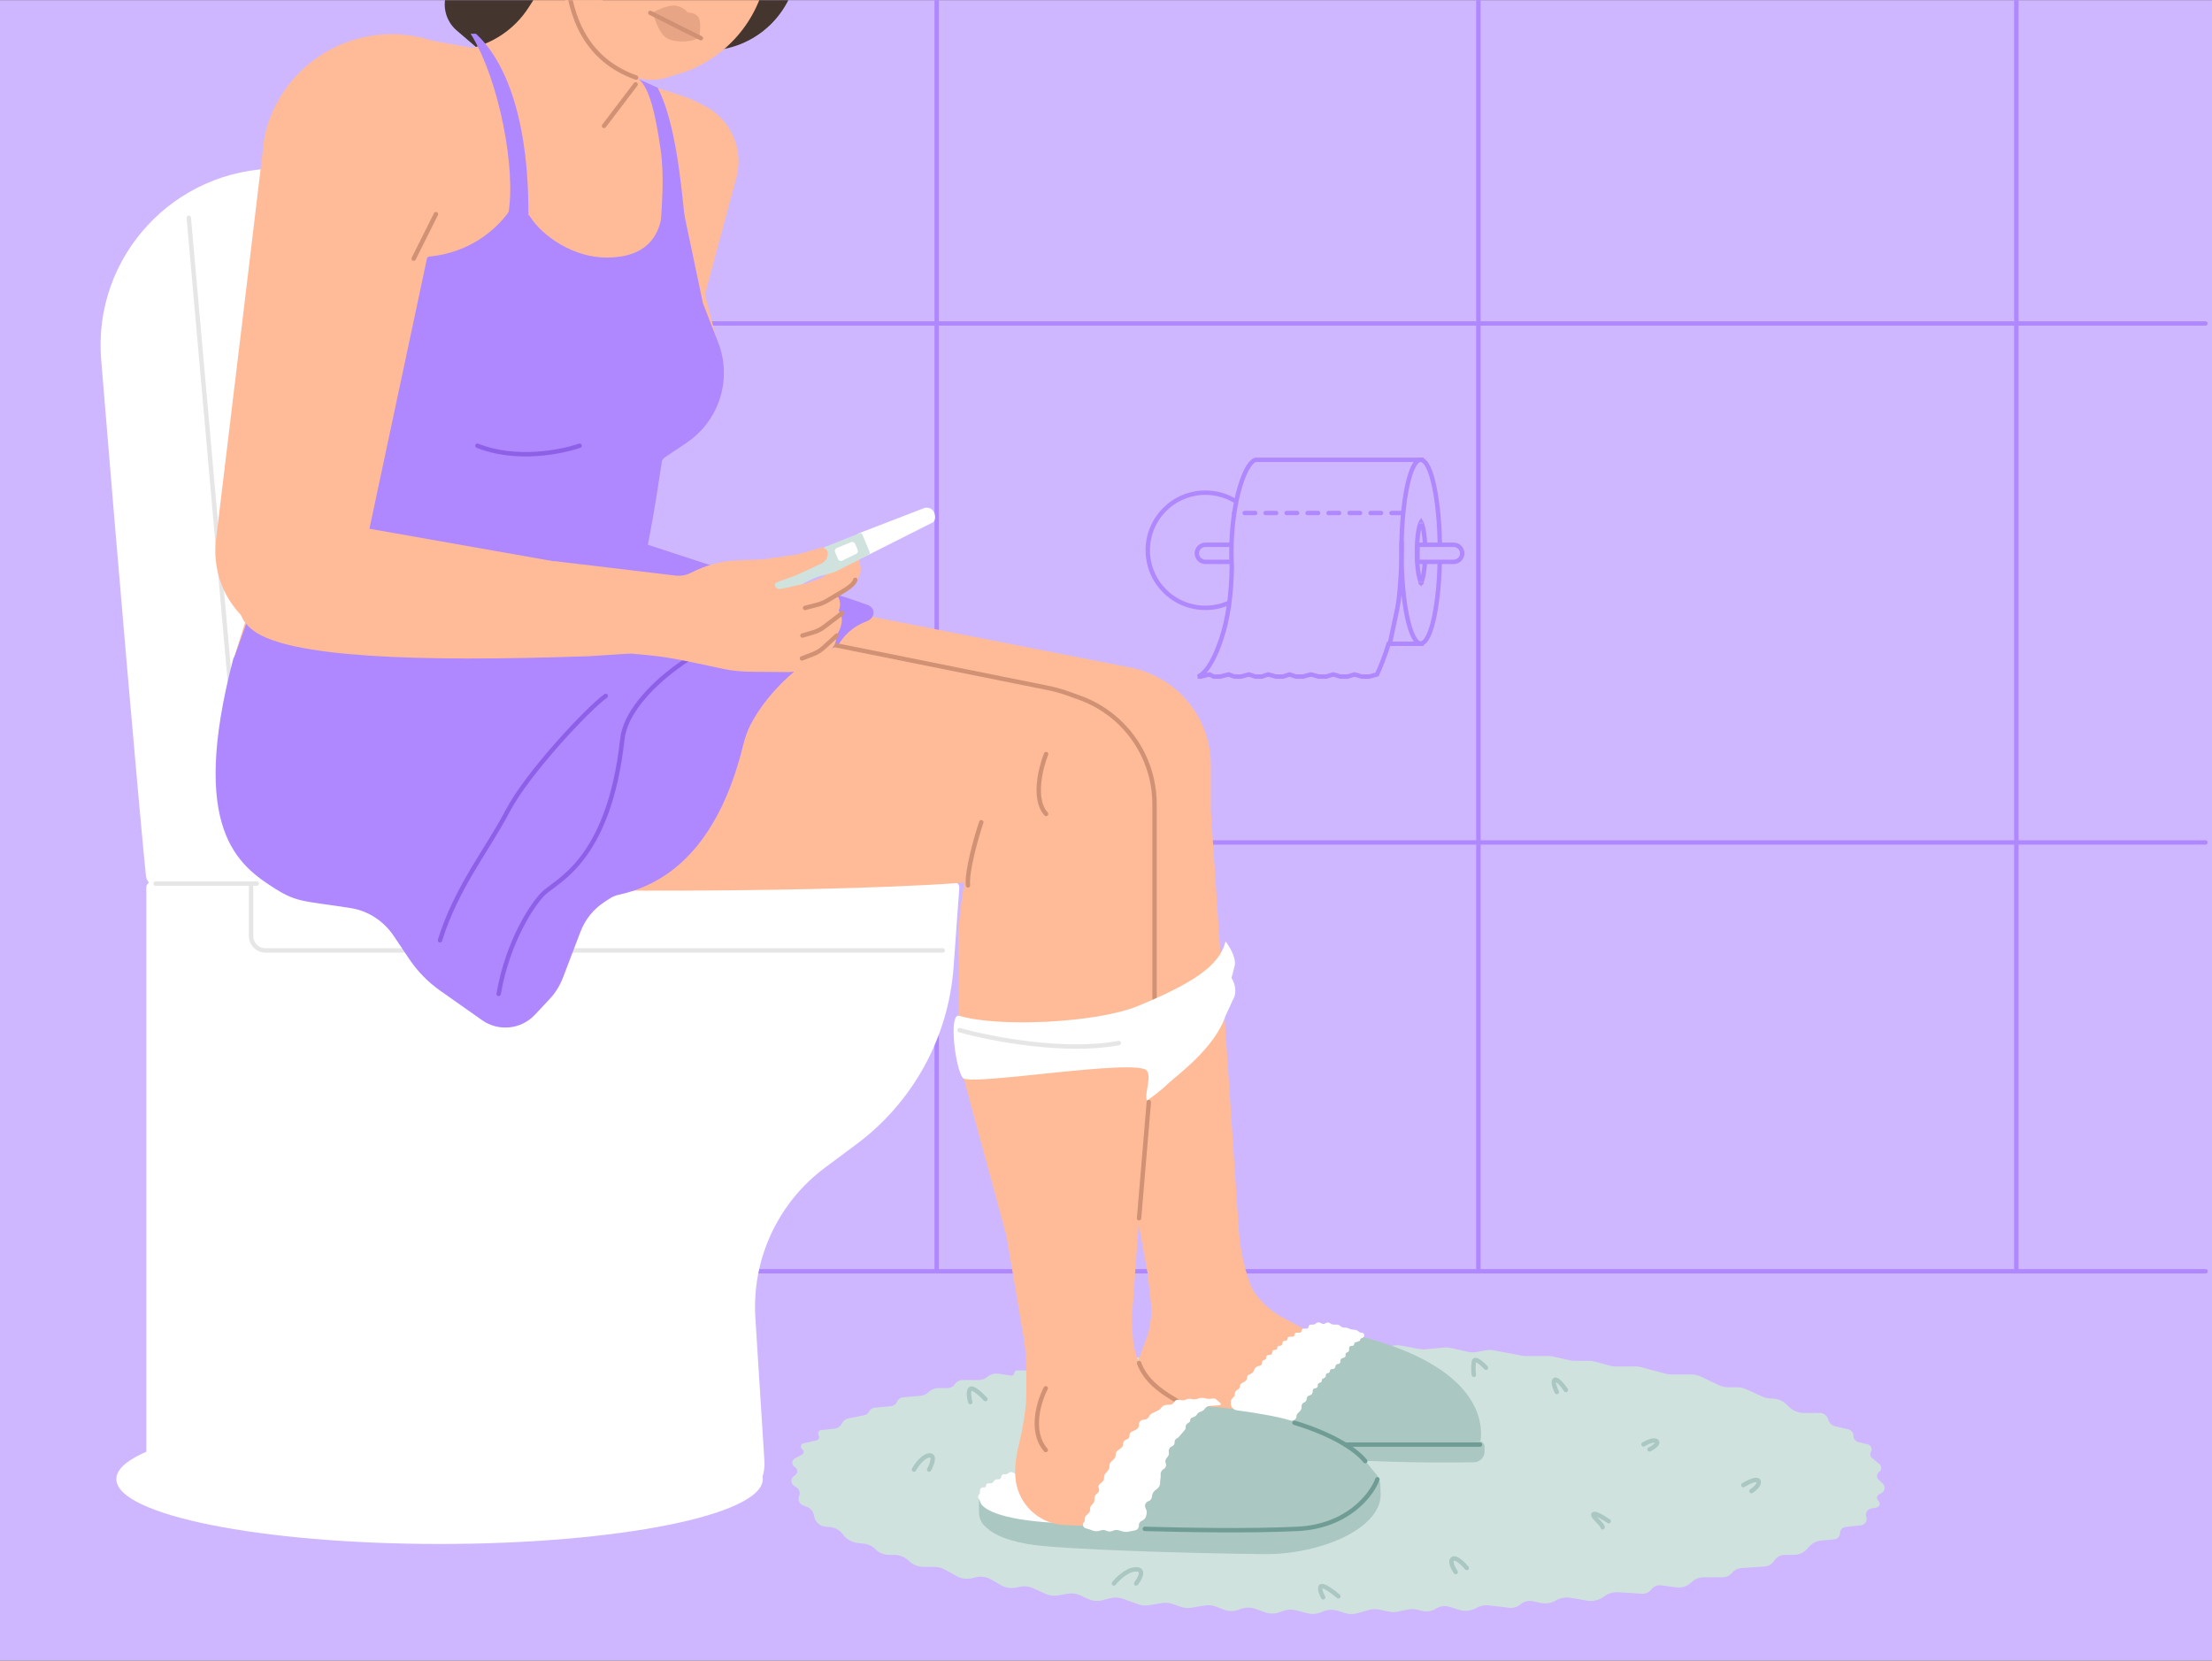
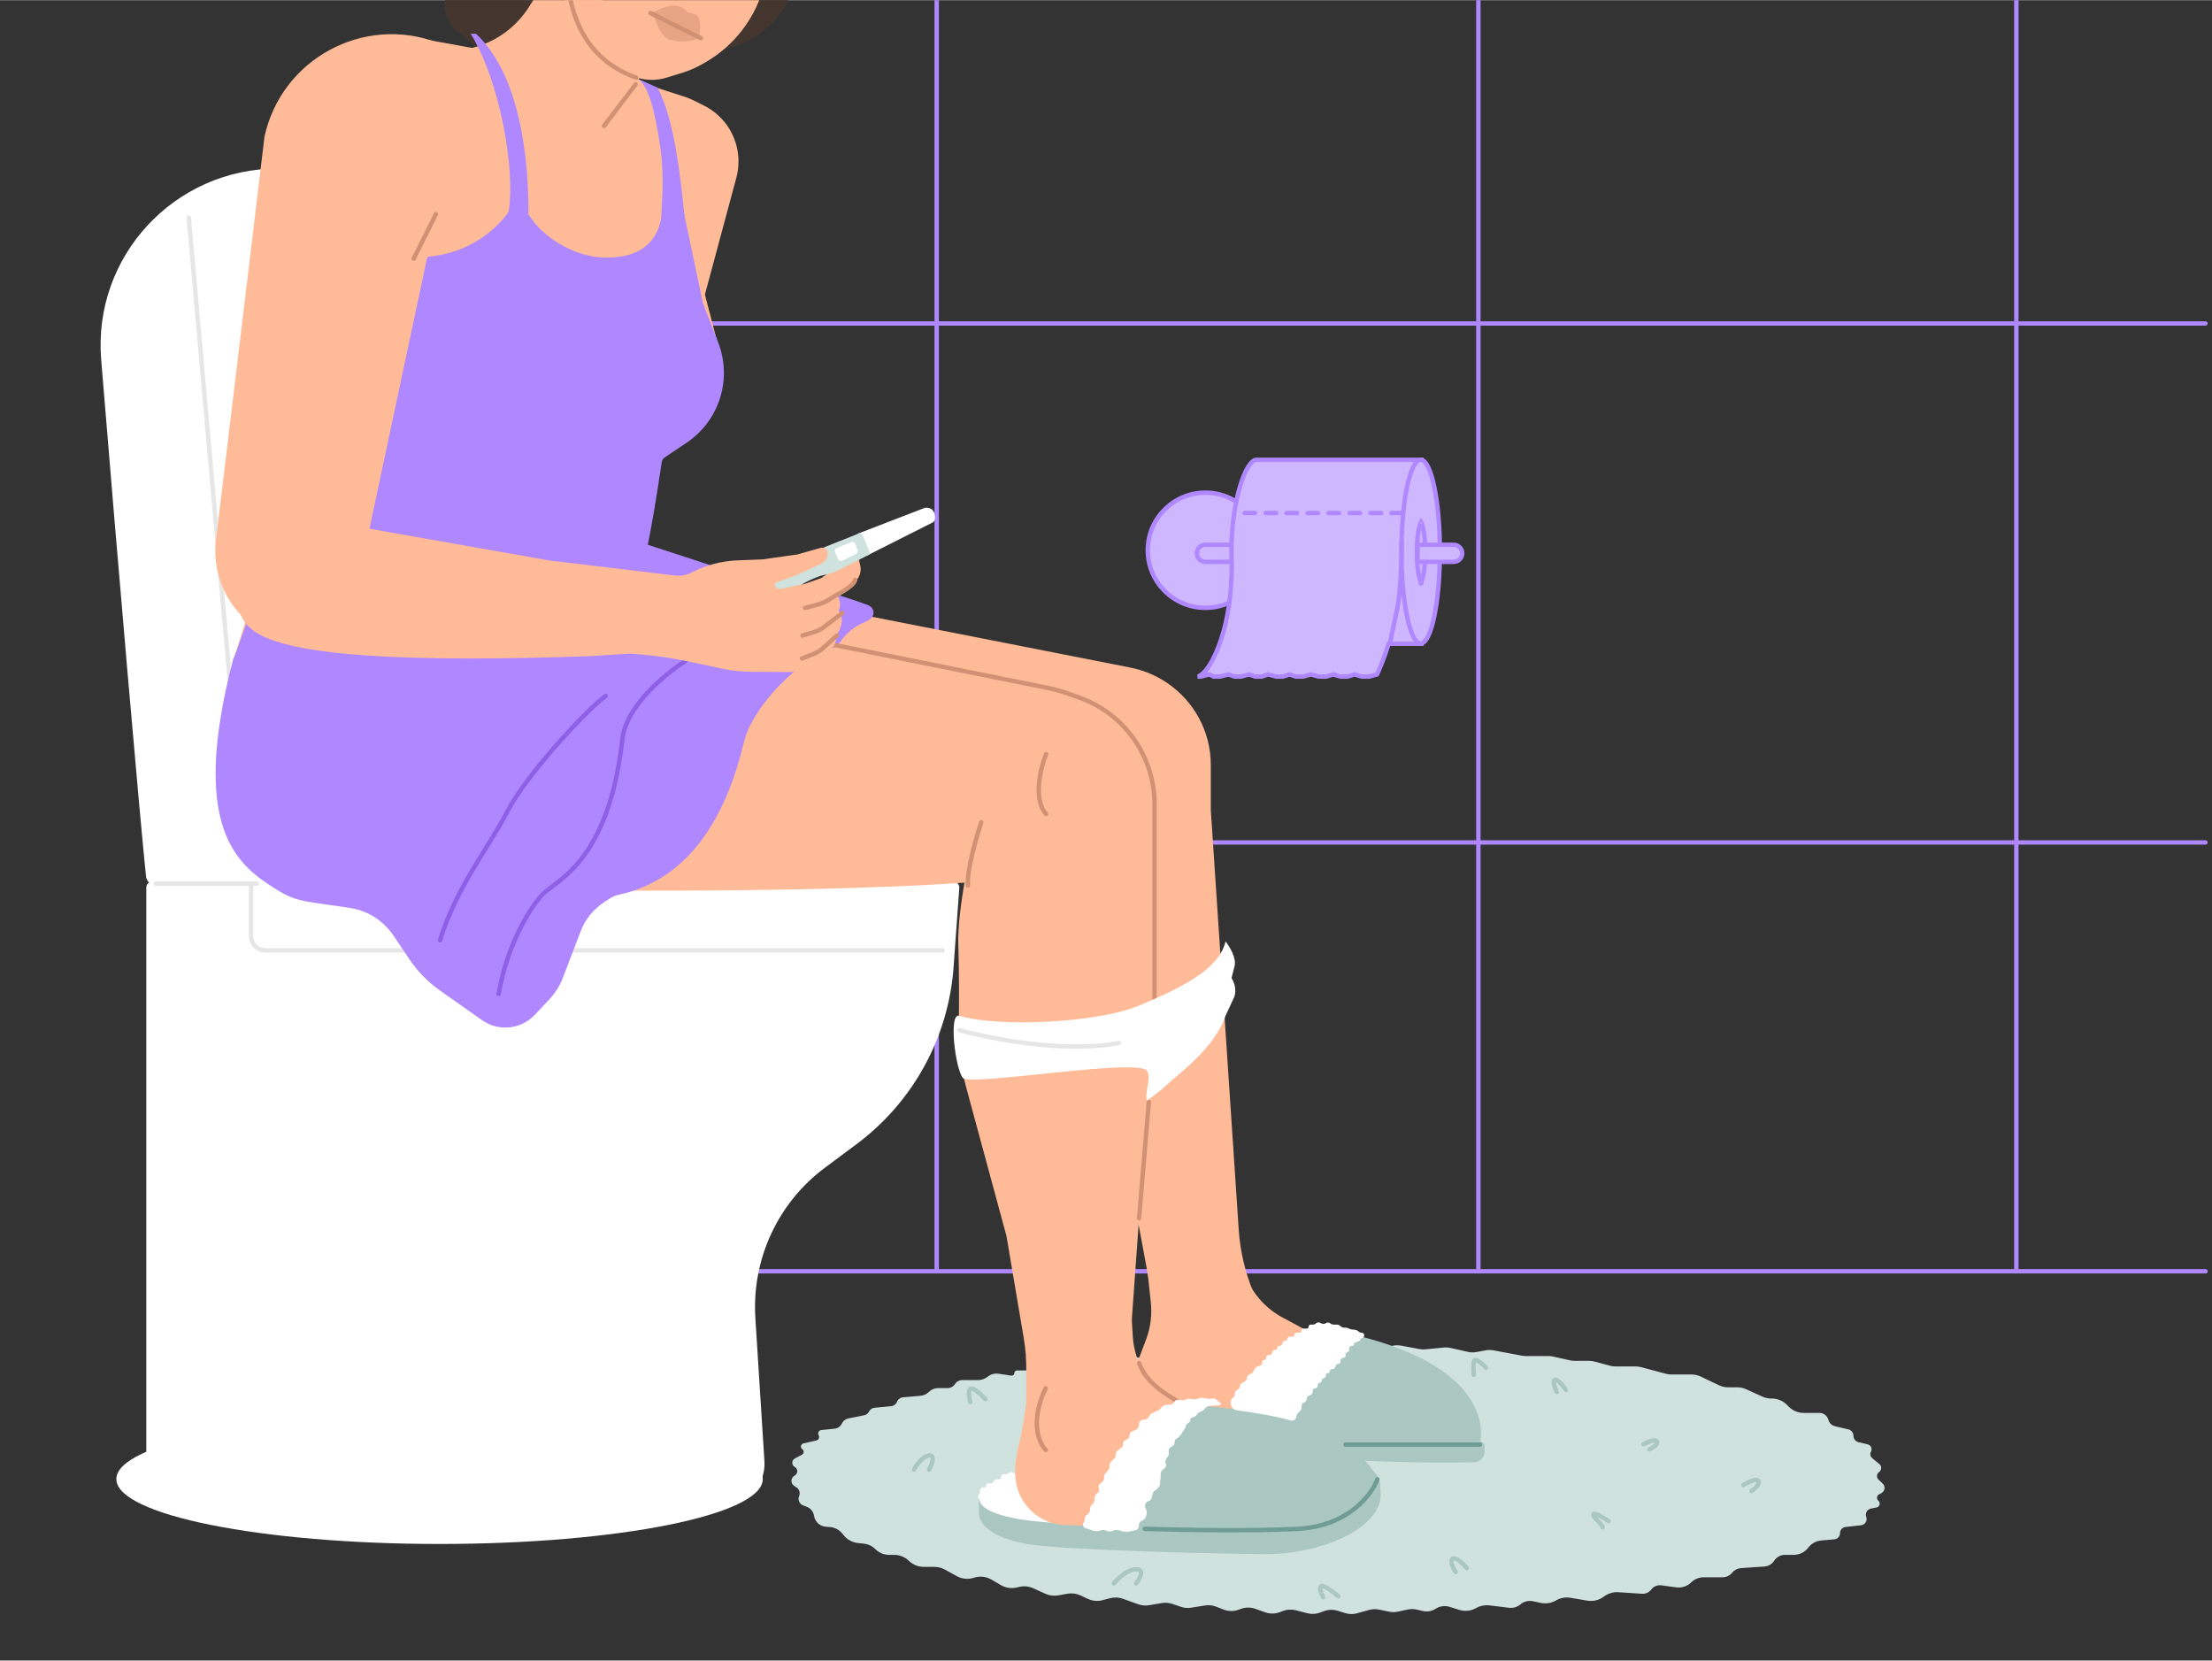
<svg xmlns="http://www.w3.org/2000/svg" fill="none" height="563" viewBox="0 0 1006 755" width="750">
  <rect x="0" y="0" width="1006" height="755" fill="#333333" stroke="none" />
  <g clip-path="url(#clip0_588_489)">
-     <rect fill="#CFB7FF" height="755" transform="matrix(-1 0 0 1 1006 0)" width="1006" />
    <path d="M1003 147L295.001 147" stroke="#AF87FF" stroke-linecap="round" stroke-width="2" />
    <path d="M1003 383L295.001 383" stroke="#AF87FF" stroke-linecap="round" stroke-width="2" />
    <path d="M1003.07 578L255.001 578" stroke="#AF87FF" stroke-linecap="round" stroke-width="2" />
    <path d="M672.352 -75V578.001" stroke="#AF87FF" stroke-linecap="round" stroke-width="2" />
    <path d="M426.001 -75V578.001" stroke="#AF87FF" stroke-linecap="round" stroke-width="2" />
    <path d="M917.017 -75V578.001" stroke="#AF87FF" stroke-linecap="round" stroke-width="2" />
    <ellipse cx="241.571" cy="57.232" fill="#F5D2BB" rx="241.571" ry="57.232" transform="matrix(-1 0 0 1 850.453 615.449)" />
    <path d="M812.925 638.969L813.251 639.319C815.095 641.3 817.68 642.425 820.386 642.425H827.539C829.407 642.425 831.038 643.689 831.504 645.498C831.884 646.971 833.049 648.112 834.529 648.461L840.629 649.901C841.978 650.22 842.932 651.424 842.932 652.81C842.932 654.2 843.889 655.407 845.243 655.722L849.358 656.679C850.857 657.028 851.615 658.705 850.887 660.06C850.36 661.04 850.598 662.256 851.455 662.965L854.75 665.691C855.897 666.64 855.824 668.42 854.603 669.273C853.432 670.091 853.308 671.779 854.348 672.759L856.244 674.544C857.563 675.786 857.291 677.953 855.707 678.831L854.547 679.474C853.475 680.068 853.326 681.55 854.258 682.345C855.377 683.3 854.897 685.125 853.453 685.405L850.911 685.898C849.186 686.232 848.165 688.025 848.758 689.679C849.382 691.422 848.215 693.291 846.374 693.495L839.331 694.276C837.903 694.434 836.822 695.641 836.822 697.078C836.822 698.538 835.707 699.757 834.253 699.887L828.251 700.424C825.927 700.632 823.799 701.81 822.389 703.669C820.822 705.735 818.38 706.948 815.788 706.948H811.785C809.814 706.948 807.978 707.949 806.909 709.606C805.917 711.145 804.257 712.125 802.43 712.25L791.823 712.976C790.247 713.084 788.785 713.837 787.783 715.059C786.695 716.386 785.069 717.155 783.352 717.155H774.804C772.683 717.155 770.648 717.99 769.139 719.48C767.364 721.233 764.877 722.065 762.405 721.734L755.516 720.813C753.774 720.58 752.041 721.305 750.984 722.71C749.999 724.021 748.419 724.746 746.783 724.641L735.975 723.942C733.719 723.796 731.483 724.439 729.648 725.76L729.215 726.072C727.098 727.597 724.458 728.21 721.886 727.773L714.234 726.475C712.054 726.105 709.813 726.487 707.878 727.559L707.47 727.786C705.417 728.923 703.023 729.282 700.727 728.796L697.143 728.038C695.128 727.612 693.029 728.145 691.462 729.482C690.051 730.686 688.199 731.245 686.357 731.021L677.343 729.929C675.305 729.682 673.241 730.085 671.445 731.08L671.268 731.178C668.943 732.466 666.193 732.749 663.654 731.961L659.251 730.595C657.114 729.932 654.793 730.251 652.913 731.466C651.203 732.571 649.119 732.939 647.134 732.486L644.357 731.853C642.969 731.536 641.528 731.527 640.135 731.827L635.789 732.764C634.47 733.048 633.107 733.055 631.786 732.785L627.179 731.845C625.655 731.534 624.079 731.592 622.582 732.014L617.299 733.504C615.485 734.016 613.563 733.991 611.763 733.433L608.367 732.379C606.265 731.727 604.004 731.805 601.952 732.601L600.528 733.153C598.625 733.891 596.538 734.013 594.562 733.502L589.361 732.157C587.384 731.647 585.298 731.769 583.395 732.507L582.179 732.978C580 733.823 577.59 733.857 575.388 733.074L570.936 731.492C568.733 730.709 566.323 730.743 564.144 731.588L563.528 731.827C561.26 732.707 558.745 732.707 556.477 731.827L553.07 730.506C551.455 729.879 549.701 729.695 547.99 729.971L541.741 730.981C540.154 731.237 538.528 731.098 537.008 730.574L533.212 729.265C531.671 728.734 530.021 728.597 528.414 728.868L522.564 729.855C520.918 730.132 519.229 729.983 517.657 729.42L510.658 726.914C508.818 726.256 506.823 726.165 504.931 726.654L501.349 727.58C499.161 728.146 496.844 727.934 494.795 726.98L491.348 725.376C489.537 724.533 487.51 724.267 485.542 724.614L481.192 725.381C479.26 725.721 477.269 725.471 475.481 724.662L469.875 722.126C467.973 721.265 465.844 721.038 463.803 721.477L462.178 721.827C459.803 722.339 457.322 721.946 455.222 720.724L450.869 718.192C448.533 716.833 445.738 716.504 443.151 717.285L442.668 717.43C440.16 718.187 437.453 717.902 435.158 716.641L429.66 713.621C428.222 712.83 426.607 712.416 424.965 712.416H420.116C417.597 712.416 415.177 711.435 413.368 709.682C411.559 707.928 409.139 706.948 406.62 706.948H404.29C401.979 706.948 399.763 706.025 398.135 704.383C396.74 702.976 394.904 702.09 392.935 701.872L390.156 701.564C387.567 701.277 385.201 699.963 383.589 697.917L383.164 697.377C381.747 695.578 379.638 694.457 377.354 694.289L375.574 694.157C372.92 693.961 370.733 691.999 370.251 689.383L370.171 688.947C369.853 687.221 368.663 685.783 367.027 685.148L365.215 684.446C363.535 683.794 362.731 681.878 363.442 680.222C364.049 678.811 363.56 677.167 362.281 676.316L361.138 675.557C359.577 674.519 359.534 672.241 361.056 671.145L361.676 670.698C362.984 669.756 362.867 667.772 361.456 666.991C359.93 666.145 359.95 663.944 361.491 663.126L364.716 661.414C365.687 660.899 365.769 659.54 364.868 658.911C363.821 658.18 364.14 656.554 365.385 656.272L371.301 654.934C372.349 654.697 372.865 653.508 372.321 652.58C371.736 651.582 372.381 650.312 373.532 650.196L379.545 649.587C380.993 649.441 382.257 648.545 382.875 647.227C383.431 646.041 384.516 645.188 385.801 644.928L393.08 643.455C394.018 643.265 394.813 642.648 395.23 641.787C395.695 640.825 396.628 640.175 397.691 640.072L405.321 639.332C406.509 639.217 407.53 638.442 407.96 637.329C408.394 636.208 409.426 635.431 410.623 635.324L418.727 634.599C420.123 634.474 421.431 633.863 422.424 632.873C423.547 631.753 425.068 631.124 426.654 631.124H430.939C432.29 631.124 433.55 630.438 434.282 629.302C435.015 628.166 436.274 627.479 437.626 627.479H444.823C446.368 627.479 447.869 626.965 449.09 626.018L449.315 625.844C450.67 624.792 452.396 624.34 454.092 624.591L459.951 625.456C460.665 625.562 461.306 625.008 461.306 624.287C461.306 623.634 461.835 623.105 462.488 623.105H471.649C474.067 623.105 476.631 622.351 477.83 620.252C478.072 619.829 478.225 619.428 478.225 619.095C478.225 618.032 486.803 618.502 492.239 618.961C493.217 619.044 494.198 618.855 495.07 618.404C496.035 617.905 497.133 617.726 498.207 617.893L503.571 618.725C505.092 618.961 506.644 618.56 507.86 617.616C509.046 616.697 510.552 616.291 512.04 616.492L518.652 617.384C519.87 617.548 521.11 617.334 522.202 616.769C522.954 616.38 523.781 616.155 524.628 616.109L542.014 615.168C543.034 615.113 544.038 614.897 544.99 614.528C546.514 613.937 548.162 613.741 549.782 613.96L556.229 614.829C557.479 614.998 558.751 614.922 559.973 614.606L565.891 613.076C567.275 612.719 568.72 612.669 570.125 612.932L578.8 614.557C580.642 614.901 582.544 614.708 584.279 614L587.964 612.496C589.655 611.805 591.505 611.604 593.305 611.914L600.713 613.191C602.37 613.477 604.073 613.329 605.655 612.762L607.124 612.237C608.587 611.713 610.154 611.546 611.695 611.751L624.037 613.392C625.203 613.547 626.387 613.49 627.532 613.224L633.212 611.902C634.523 611.597 635.883 611.567 637.206 611.813L645.595 613.375C646.493 613.542 647.411 613.582 648.32 613.494L656.667 612.684C657.701 612.584 658.745 612.65 659.759 612.879L667.566 614.645C668.847 614.935 670.175 614.963 671.467 614.727L675.721 613.951C676.896 613.737 678.1 613.74 679.273 613.96L692.114 616.375C692.708 616.487 693.311 616.543 693.916 616.543H704.159C704.869 616.543 705.576 616.62 706.269 616.774L714.054 618.499C714.747 618.653 715.454 618.73 716.164 618.73H722.726C723.589 618.73 724.448 618.845 725.281 619.071L732.171 620.941C733.004 621.167 733.863 621.282 734.726 621.282H743.894C744.744 621.282 745.591 621.393 746.413 621.613L757.567 624.596C758.389 624.816 759.235 624.927 760.086 624.927H769.287C770.74 624.927 772.175 625.252 773.487 625.878L781.721 629.809C783.033 630.435 784.468 630.76 785.921 630.76H790.07C791.456 630.76 792.827 631.055 794.09 631.627L801.537 634.996C802.8 635.568 804.17 635.863 805.556 635.863H805.789C808.496 635.863 811.08 636.988 812.925 638.969Z" fill="#D0E2DE" />
    <path d="M675.18 659.957V657.888C675.18 656.364 673.944 655.129 672.42 655.129L503.113 647.653C498.89 647.466 495.365 650.839 495.365 655.066C495.365 659.164 498.684 662.486 502.782 662.477C529.603 662.421 579.616 662.196 614.015 663.866C642.789 665.263 661.238 664.997 670.351 664.849C673.018 664.805 675.18 662.624 675.18 659.957Z" fill="#AAC7C2" />
    <path d="M467.309 669.844C471.024 669.588 477.265 667.962 480.504 667.863C481.521 667.832 482.545 668 483.563 667.99L618.524 666.713C623.637 666.664 627.808 670.796 627.808 675.91V677.662C630.016 694.586 600.676 706.895 574.922 706.635C544.569 706.328 481.282 704.576 467.309 702.036C455.303 699.853 450.78 696.806 447.593 693.58C446.01 691.977 445.234 689.754 445.234 687.502V680.422C445.234 675.363 457.192 670.542 467.309 669.844Z" fill="#AAC7C2" />
    <path d="M460.6 669.48L462.003 670.182C462.168 670.264 462.339 670.335 462.514 670.393L463.296 670.654C467.055 671.907 470.191 674.552 472.059 678.046L479.727 692.38C454.199 691.018 446.646 685.878 445.78 682.931C445.656 682.51 445.551 682.07 445.287 681.718L445.108 681.479C444.653 680.873 444.713 680.025 445.249 679.489C445.535 679.204 445.695 678.816 445.695 678.413V677.664C445.695 676.902 446.313 676.284 447.075 676.284H447.535C448.043 676.284 448.454 675.872 448.454 675.364C448.454 674.856 448.866 674.444 449.374 674.444H450.294C450.873 674.444 451.418 674.172 451.766 673.709L452.042 673.341C452.389 672.877 452.934 672.605 453.513 672.605H454.203C454.838 672.605 455.353 672.09 455.353 671.455C455.353 670.82 455.867 670.305 456.502 670.305H457.4C457.856 670.305 458.293 670.124 458.616 669.802C459.139 669.279 459.938 669.149 460.6 669.48Z" fill="white" />
    <path d="M455.776 458.422L457.371 458.764C460.456 459.425 462.659 462.151 462.659 465.306V465.306" stroke="#D19174" stroke-linecap="round" stroke-width="2" />
    <path d="M46.013 163.454C53.606 256.579 63.754 373.358 66.395 398.307C66.669 400.898 68.836 402.776 71.442 402.776H153.022L126.37 76.56C79.288 76.56 42.186 116.528 46.013 163.454Z" fill="white" />
    <path d="M85.862 98.947L111.448 387.851" stroke="#E6E6E6" stroke-linecap="round" stroke-width="2" />
    <path d="M433.653 400.88H69.167C67.713 400.88 66.534 402.059 66.534 403.514V556.473V681.367C66.534 682.821 67.713 684 69.167 684H329.3C339.916 684 348.329 675.038 347.659 664.443L343.533 599.233C341.846 572.561 353.758 546.845 375.194 530.884L389.515 520.22C415.251 501.058 431.374 471.645 433.685 439.643L436.28 403.703C436.39 402.178 435.182 400.88 433.653 400.88Z" fill="white" />
    <path d="M428.763 432.104H120.763C117.127 432.104 114.18 429.157 114.18 425.521V402.3" stroke="#E6E6E6" stroke-linecap="round" stroke-linejoin="round" stroke-width="2" />
    <path d="M70.795 401.708H116.779" stroke="#E6E6E6" stroke-linecap="round" stroke-width="2" />
    <path d="M199.389 -17.905L199.67 -17.52C202.596 -13.505 203.784 -8.482 202.968 -3.582L202.475 -0.625C201.576 4.772 203.569 10.246 207.729 13.8L225.052 28.604C225.841 29.278 226.92 29.5 227.911 29.192L278.85 13.384C279.345 13.231 279.883 13.388 280.217 13.784C285.116 19.594 292.328 22.946 299.926 22.946L321.358 22.946C332.082 22.946 342.393 18.802 350.135 11.381C354.309 7.38 357.603 2.552 359.807 -2.794L365.719 -17.139C368.62 -23.587 372.393 -31.894 374.531 -36.592C375.643 -39.037 376.934 -41.385 378.102 -43.805C381.014 -49.838 385.82 -62.653 381.609 -75.02C377.207 -87.951 369.639 -94.692 362.383 -98.184C361.699 -98.513 361.149 -99.052 360.78 -99.715C358.471 -103.876 348.044 -119.586 318.043 -129.147C283.23 -140.242 247.094 -116.654 241.036 -102.3L234.284 -86.282C231.151 -78.849 229.537 -70.865 229.537 -62.799L229.537 -44.901C229.537 -43.939 228.612 -43.247 227.689 -43.518L219.187 -46.02C215.742 -47.033 212.074 -47.002 208.647 -45.931C196.78 -42.223 192.066 -27.953 199.389 -17.905Z" fill="#44362F" />
    <path d="M306.463 186.391L334.886 80.719C335.534 78.312 335.862 75.83 335.862 73.337C335.862 62.571 329.779 52.73 320.15 47.915L315.912 45.796C314.289 44.985 312.607 44.298 310.88 43.743L298.549 39.78L267.432 97.471C267.255 97.8 267.14 98.159 267.094 98.529L250.909 227.266C250.703 228.906 251.853 230.408 253.49 230.637L285.913 235.176C287.321 235.374 288.676 234.563 289.168 233.23L306.463 186.391Z" fill="#FFBB97" />
    <path d="M514.046 303.472L303.778 262.14C303.488 262.083 303.191 262.069 302.897 262.098L225.668 269.764C223.879 269.941 222.64 271.63 223.007 273.389L240.913 359.226C241.112 360.181 241.761 360.982 242.654 361.375L283.434 379.323C283.899 379.527 284.409 379.611 284.915 379.567L488.568 361.791C490.334 361.637 491.854 363.029 491.854 364.802V412.874L501.309 481.619L516.983 552.204L524.13 590.72C524.396 592.152 525.645 593.191 527.102 593.191H572.336L569.964 587.422C566.235 578.354 564.001 568.74 563.35 558.957L550.668 368.45V347.776C550.668 343.947 550.18 340.134 549.216 336.429C545.561 322.385 535.205 310.899 521.666 305.676C519.204 304.726 516.635 303.981 514.046 303.472Z" fill="#FFBB97" />
    <path d="M523.382 592.109L521.486 574.505C521.287 572.652 522.795 571.062 524.656 571.163L561.563 573.169C562.699 573.231 563.705 573.925 564.164 574.966L567.043 581.481C570.355 588.975 576.072 595.149 583.29 599.025L642.104 630.607C644.142 631.701 646.298 632.557 648.531 633.16L662.071 636.813C665.066 637.621 667.43 639.922 668.319 642.894C669.395 646.49 668.115 650.376 665.112 652.628L664.353 653.197C664.166 653.337 663.937 653.41 663.703 653.403L534.019 649.413C524.098 649.107 515.932 641.511 514.91 631.638C514.592 628.564 514.997 625.458 516.093 622.568L521.203 609.094C523.255 603.683 524.002 597.863 523.382 592.109Z" fill="#FFBB97" />
    <path d="M308.025 45.064L289.485 35.451C289.217 35.312 288.93 35.214 288.634 35.16L191.319 17.466C190.111 17.247 188.891 17.779 188.231 18.813L125.56 116.873C125.25 117.359 125.085 117.924 125.085 118.501V239.581C125.085 239.891 125.037 240.199 124.944 240.494L106.962 297.314C106.517 298.722 107.153 300.245 108.467 300.917L232.237 364.276C232.833 364.581 233.513 364.679 234.171 364.556L255.458 360.565C256.607 360.349 257.529 359.491 257.825 358.36L277.639 282.775C277.709 282.506 277.807 282.268 277.941 282.025C283.784 271.414 291.752 227.28 294.058 212.746C294.191 211.908 294.666 211.163 295.372 210.692L310.232 200.786C317.522 195.926 323.013 188.805 325.861 180.52C328.419 173.079 328.724 165.048 326.738 157.434L316.412 117.852C316.371 117.696 316.343 117.537 316.328 117.377L309.643 47.46C309.545 46.439 308.936 45.537 308.025 45.064Z" fill="#FFBB97" />
    <path d="M302.276 207.945L312.285 201.233C318.964 196.755 324.06 190.284 326.848 182.741C330.084 173.988 330.005 164.352 326.627 155.653L319.767 137.99C319.708 137.836 319.661 137.679 319.627 137.518L310.946 96.264C310.585 94.546 308.84 93.496 307.153 93.981L303.191 95.12C301.978 95.469 301.123 96.537 300.949 97.787C299.657 107.084 294.133 117.048 275.861 117.048C260.857 117.048 246.668 107.342 241.083 98.428C240.589 97.64 239.807 97.067 238.89 96.91L232.331 95.788C232.017 95.734 231.7 95.863 231.511 96.12C217.897 114.706 193.422 121.709 172.038 113.137L167.176 111.188L129.025 101.003C127.134 100.498 125.27 101.895 125.223 103.851L121.665 253.287C121.611 255.563 121.192 257.817 120.425 259.961L106.452 299.021C106.281 299.5 106.233 300.016 106.314 300.519L121.048 392.177C121.334 393.954 123.1 395.09 124.836 394.611L233.156 364.746L255.611 360.536C256.68 360.335 257.559 359.576 257.912 358.548L287.127 273.614C287.193 273.423 287.272 273.252 287.37 273.076C293.176 262.731 298.807 224.22 300.973 209.996C301.1 209.16 301.573 208.416 302.276 207.945Z" fill="#AF87FF" />
    <path d="M240.365 3.39L257.333 -22.951L295.12 29.195L289.83 36.753L296.631 40.532C299.151 46.83 303.735 61.541 301.922 70.006C299.654 80.586 301.991 95.329 280.83 102.131C263.902 107.572 246.225 93.738 238.919 83.661C243.152 64.314 212.785 38.16 210.76 22.5L212.047 22.269C223.698 20.179 233.955 13.34 240.365 3.39Z" fill="#FFBB97" />
    <path d="M198.89 19.242L202.063 20.43L191.641 48.865L213.397 81.809L202.714 108.834L194.234 117.218L164.68 256.026L120.301 289.501L111.668 281.631C104.872 275.436 100.289 267.187 98.62 258.143C97.846 253.956 97.712 249.676 98.222 245.448L112.691 125.456L120.287 62.04C127.994 26.819 165.123 6.602 198.89 19.242Z" fill="#FFBB97" />
    <path d="M274.723 57.158L289.083 38.264" stroke="#D19174" stroke-linecap="round" stroke-width="2" />
    <path d="M350.769 -13.55C362.356 -28.219 370.316 -47.29 371.913 -62.767C372.164 -65.198 369.557 -66.719 367.447 -65.486L363.355 -63.095C358.562 -60.294 352.501 -60.959 348.429 -64.733C345.146 -67.777 340.494 -68.85 336.209 -67.552L328.19 -65.123C324.103 -63.885 319.782 -63.627 315.576 -64.368L301.357 -66.876C296.716 -67.695 292.114 -65.249 290.195 -60.945C288.545 -57.243 284.871 -54.858 280.817 -54.858L271.595 -54.858L267.706 -65.969C263.034 -77.926 246.552 -77.466 243.332 -68.269C234.828 -43.974 241.953 -30.098 255.066 -23.651C253.623 -14.375 254.791 -4.871 258.433 3.782C261.457 10.969 266.103 17.369 272.001 22.469L281.481 30.667C283.548 32.454 285.919 33.856 288.481 34.806C293.202 36.556 298.368 36.698 303.177 35.209L310.39 32.977C313.505 32.013 316.505 30.713 319.34 29.102L320.485 28.45C332.142 21.822 341.098 11.306 345.787 -1.258L349.611 -11.508C349.886 -12.246 350.281 -12.932 350.769 -13.55Z" fill="#FFBB97" />
    <path d="M338.072 -31.018L336.281 -28.278C332.402 -22.345 330.863 -15.184 331.962 -8.182V-8.182C332.727 -3.305 327.374 0.188 323.218 -2.476L315.997 -7.104" stroke="#D19174" stroke-linecap="round" stroke-width="2" />
    <path d="M295.761 5.773C304.999 10.502 318.755 17.27 318.755 17.27" stroke="#D19174" stroke-linecap="round" stroke-width="2" />
    <path d="M318.018 8.532C317.082 5.581 312.776 5.581 312.776 5.581C312.776 5.581 311.396 3.474 307.717 2.554C304.038 1.634 296.867 5.581 296.867 5.581C297.742 8.736 299.9 15.291 303.241 17.278C306.241 19.063 313.236 19.569 318.018 17.107C318.018 17.107 318.955 11.484 318.018 8.532Z" fill="#D19174" opacity="0.5" />
    <path d="M257.588 -11.703C259.003 0.5 262.187 25.548 289.32 35.205" stroke="#D19174" stroke-linecap="round" stroke-width="2" />
    <path d="M283.326 282.048C261.872 276.623 202.018 284.271 174.53 288.81C174.366 288.837 174.21 288.849 174.044 288.851C158.596 289.012 140.942 304.166 129.952 313.787C116.141 325.878 113.233 370.464 117.594 381.044C121.956 391.623 143.34 396.157 179.684 401.447C208.76 405.679 364.738 406.485 435.973 401.447L509.453 397.082C511.05 396.987 512.297 395.664 512.297 394.064V344.795C512.297 340.275 511.561 335.785 510.119 331.501C505.198 316.883 492.603 306.179 477.382 303.681L460.687 300.941C410.532 296.91 304.842 287.489 283.326 282.048Z" fill="#FFBB97" />
    <path d="M357.092 265.744C352.859 257.28 334.168 257.683 324.595 257.431L245.998 231.735L119.977 276.447L106.118 299.367C85.713 377.209 108.516 393.452 125.143 404.032C135.418 410.571 139.365 409.601 159.64 412.872C167.598 414.156 174.581 418.833 179.076 425.524L186.139 436.037C189.898 441.633 194.652 446.493 200.163 450.376L219.238 463.815C226.728 469.092 236.96 468.053 243.236 461.376L249.821 454.371C252.521 451.498 254.633 448.126 256.038 444.443L264.005 423.566C266.112 418.043 269.911 413.328 274.859 410.093L277.328 408.479C278.569 407.668 279.949 407.091 281.398 406.778C313.914 399.755 330.164 370.758 338.073 338.446C338.87 335.192 339.919 332.181 341.29 329.531C349.869 312.945 367.328 298.359 378.86 294.545C380.07 294.145 381.121 293.359 381.818 292.292C385.455 286.732 389.652 284.216 394.406 282.318C398.058 280.861 398.321 276.396 394.635 275.028C381.636 270.199 361.338 264.393 357.092 265.744Z" fill="#AF87FF" />
    <path d="M226.782 451.86C230.921 427.946 242.18 411.168 247.017 406.332C253.063 400.286 276.91 391.615 283.038 336.028C285.561 313.145 326.871 286.905 344.254 287.66" stroke="#8D60E7" stroke-linecap="round" stroke-width="2" />
    <path d="M344.998 278.591C347.013 275.568 352.404 268.918 357.846 266.499" stroke="#E260D0" stroke-linecap="round" stroke-width="2" />
    <path d="M275.478 316.379C267.921 321.669 239.988 351.239 230.919 368.621C221.85 386.003 207.465 403.572 200.106 427.486" stroke="#8D60E7" stroke-linecap="round" stroke-width="2" />
    <path d="M249.784 261.209C243.99 260.202 231.343 258.791 227.111 261.209C221.821 264.232 209.729 275.569 207.462 280.103" stroke="#E260D0" stroke-linecap="round" stroke-width="2" />
    <path d="M235.416 277.08C232.897 278.843 227.103 284.486 224.08 292.951" stroke="#E260D0" stroke-linecap="round" stroke-width="2" />
    <path d="M435.826 429.74C435.244 414.03 441.615 384.459 445.239 370.132C445.494 369.126 446.25 368.333 447.239 368.017L498.892 351.517C499.643 351.277 500.459 351.34 501.164 351.693L525.527 363.874C526.588 364.405 527.241 365.508 527.195 366.695L522.201 495.715L513.053 623.504C512.967 624.703 512.179 625.737 511.046 626.138L466.811 641.792V623.199C466.811 618.128 466.386 613.065 465.539 608.065L457.742 561.995L439.279 493.87C436.989 485.422 435.951 476.686 436.059 467.934C436.205 456.172 436.242 440.966 435.826 429.74Z" fill="#FFBB97" />
    <path d="M515.185 607.598L514.665 599.023L468.617 614.727C467.488 615.112 466.729 616.171 466.729 617.364V634.433C466.729 636.276 466.641 638.111 466.414 639.94C465.963 643.565 465.025 650.177 463.56 656.056C461.967 662.452 460.855 669.352 462.46 675.744C464.99 685.815 473.863 693.008 484.239 693.399L568.108 696.56C572.495 696.725 576.858 695.853 580.844 694.013L614.62 678.424C617.852 676.933 619.687 673.463 619.102 669.952C618.467 666.142 615.171 663.35 611.309 663.35H594.835C590.81 663.35 586.835 662.462 583.193 660.749L536.247 638.663C524.075 632.937 515.999 621.024 515.185 607.598Z" fill="#FFBB97" />
    <path d="M198.27 97.29L188.152 117.525" stroke="#D19174" stroke-linecap="round" stroke-width="2" />
    <path d="M379.459 293.2L476.57 312.74C479.686 313.366 482.752 314.22 485.743 315.294L491.03 317.192C503.657 321.725 514.013 331.012 519.889 343.073V343.073C523.307 350.089 525.083 357.792 525.083 365.597V456.078" stroke="#D19174" stroke-linecap="round" stroke-width="2" />
    <path d="M475.749 342.829C473.23 349.127 469.703 363.386 475.749 370.036" stroke="#D19174" stroke-linecap="round" stroke-width="2" />
    <path d="M446.272 373.815C444.005 380.617 439.621 395.883 440.226 402.534" stroke="#D19174" stroke-linecap="round" stroke-width="2" />
    <path d="M578.937 679.413L581.198 679.898C585.572 680.835 588.696 684.7 588.696 689.173V689.173" stroke="#D19174" stroke-linecap="round" stroke-width="2" />
    <path d="M570.208 683.182L572.47 683.666C576.843 684.604 579.968 688.469 579.968 692.941V692.941" stroke="#D19174" stroke-linecap="round" stroke-width="2" />
    <path d="M588.695 673.836L590.956 674.321C595.33 675.258 598.454 679.123 598.454 683.596V683.596" stroke="#D19174" stroke-linecap="round" stroke-width="2" />
    <path d="M593.574 667.562L600.84 669.638C605.204 670.885 608.213 674.874 608.213 679.413V679.413" stroke="#D19174" stroke-linecap="round" stroke-width="2" />
    <path d="M300.414 67.738C298.147 51.868 295.376 40.028 290.589 35.997L299.08 39.78C307.393 55.65 309.828 84.81 311.339 98.413L300.679 99.479C300.931 92.677 302.212 80.321 300.414 67.738Z" fill="#AF87FF" />
    <path d="M517.772 457.271C498.759 465.163 453.717 467.136 436.289 461.824C431.237 460.285 434.547 486.325 437.942 490.119C441.338 493.914 517.72 480.879 521.647 486.868C523.779 490.119 520.289 497.537 521.647 500.32C523.231 499.308 527.351 496.374 531.153 492.731C534.956 489.088 552.38 476.749 557.36 461.824L561.434 453.04C562.521 449.397 560.981 445.957 560.076 444.692L561.434 439.38C562.521 435.737 559.171 430.273 557.36 427.996C554.644 439.38 541.538 447.405 517.772 457.271Z" fill="white" />
    <path d="M436.36 468.339C450.219 472.248 484.12 478.893 508.853 474.202" stroke="#E6E6E6" stroke-linecap="round" stroke-width="2" />
    <path d="M522.481 501.068L518.041 553.89M565.509 652.002C560.151 650.076 545.752 643.84 531.017 634.305C524.834 630.305 520.181 625.696 518.041 619.718" stroke="#D19174" stroke-linecap="round" stroke-width="2" />
    <path d="M231.108 97.348C234.839 78.159 227.322 36.582 214.06 15.261L216.46 15.261C223.389 21.657 240.343 41.379 240.343 97.348H231.108Z" fill="#AF87FF" />
-     <path d="M263.582 202.604C255.304 205.516 234.425 209.594 217.134 202.604" stroke="#8D60E7" stroke-linecap="round" stroke-width="2" />
    <path d="M545.029 639.033C601.135 643.172 617.691 658.348 625.969 670.765C623.669 680.883 589.638 695.599 584.119 697.898C579.704 699.738 520.195 696.212 496.741 694.679L507.319 673.065C525.714 641.793 537.211 641.179 545.029 639.033Z" fill="#AAC7C2" />
    <path d="M626.43 672.604C623.824 679.655 612.909 694.034 590.099 695.138C567.289 696.242 538.132 695.598 520.656 695.138" stroke="#6F9C94" stroke-linecap="round" stroke-width="2" />
    <path d="M557.904 648.23C563.897 622.146 591.895 606.081 598.951 603.836C599.485 603.666 600.055 603.672 600.607 603.767C665.148 614.883 675.319 640.476 673.335 655.128H557.904V648.23Z" fill="#AAC7C2" />
-     <path d="M620.91 664.326C615.842 658.066 603.817 651.419 588.718 646.891" stroke="#6F9C94" stroke-linecap="round" stroke-width="2" />
-     <path d="M553.115 636.262L555.007 637.906C555.391 638.24 555.18 638.872 554.672 638.907L550.12 639.228C549.232 639.29 548.424 639.768 547.941 640.516C547.629 641 547.176 641.377 546.644 641.597L545.54 642.054C545.043 642.259 544.629 642.624 544.363 643.091C544.097 643.558 543.683 643.923 543.187 644.128L541.979 644.627C541.553 644.804 541.287 645.233 541.319 645.693C541.346 646.069 541.173 646.431 540.865 646.647L540.035 647.227C539.496 647.605 539.193 648.239 539.24 648.896C539.275 649.393 539.111 649.883 538.785 650.258L537.162 652.127L536.163 653.277C535.977 653.491 535.758 653.673 535.515 653.818L535.07 654.08C534.483 654.427 534.143 655.076 534.19 655.756C534.241 656.475 533.859 657.154 533.218 657.483L532.73 657.735C531.808 658.209 531.33 659.252 531.571 660.26C531.724 660.897 531.592 661.568 531.209 662.1L530.4 663.222C529.972 663.816 529.882 664.588 530.162 665.264C530.546 666.195 530.221 667.268 529.384 667.827L529.019 668.071C528.229 668.6 527.783 669.511 527.849 670.459L527.879 670.885C527.895 671.108 527.889 671.331 527.86 671.552L527.65 673.2C527.62 673.43 527.614 673.662 527.63 673.893C527.715 675.104 527.171 676.273 526.189 676.987L525.492 677.494C524.701 678.07 524.164 678.93 523.994 679.893L523.835 680.792C523.69 681.613 523.104 682.287 522.312 682.546C521.062 682.954 520.423 684.34 520.926 685.555L521.29 686.436C521.532 687.021 521.591 687.665 521.46 688.284L521.273 689.174C521.081 690.082 520.49 690.856 519.665 691.281L519.083 691.58C518.338 691.963 517.893 692.754 517.952 693.589C518.026 694.638 517.311 695.58 516.28 695.789L513.243 696.405C512.366 696.583 511.459 696.549 510.597 696.306L508.774 695.792C507.929 695.554 507.026 695.616 506.221 695.969L506.029 696.054C505.129 696.449 504.101 696.427 503.219 695.995C502.468 695.627 501.607 695.555 500.805 695.791L500.118 695.994C499.01 696.321 497.825 696.269 496.75 695.845L495.68 695.423L493.863 694.913C493.693 694.865 493.531 694.793 493.383 694.697L493.282 694.632C492.434 694.084 492.267 692.912 492.929 692.149C493.218 691.817 493.363 691.383 493.332 690.944L493.32 690.769C493.276 690.152 493.509 689.547 493.955 689.119L495.023 688.093C495.542 687.595 495.813 686.893 495.762 686.175C495.711 685.441 495.995 684.723 496.536 684.224L496.818 683.965C497.467 683.366 497.809 682.504 497.747 681.623C497.686 680.762 498.011 679.919 498.634 679.322L499.384 678.602C499.896 678.11 500.033 677.345 499.724 676.706C499.395 676.026 499.573 675.21 500.155 674.729L501.231 673.84C501.847 673.33 502.18 672.555 502.123 671.757C502.077 671.102 502.293 670.456 502.724 669.96L503.896 668.611C504.353 668.084 504.583 667.397 504.534 666.701C504.48 665.935 504.763 665.184 505.31 664.645L506.724 663.248C507.195 662.784 507.439 662.136 507.393 661.476C507.338 660.696 507.689 659.943 508.321 659.483L509.964 658.288C510.492 657.903 510.785 657.274 510.739 656.623C510.686 655.866 511.089 655.151 511.763 654.805L512.757 654.293C513.369 653.978 513.735 653.329 513.686 652.642C513.637 651.94 514.02 651.279 514.653 650.973L516.726 649.969C517.533 649.578 518.021 648.735 517.958 647.841C517.873 646.632 518.784 645.583 519.993 645.498L520.441 645.467C521.366 645.401 522.19 644.855 522.611 644.028L522.695 643.863C522.989 643.284 523.464 642.818 524.048 642.535L526.862 641.173C527.349 640.937 527.761 640.573 528.054 640.119C528.557 639.34 529.398 638.843 530.323 638.778L532.282 638.64C533.001 638.589 533.64 638.165 533.967 637.523C534.376 636.718 535.263 636.275 536.152 636.432L537.255 636.626C537.993 636.756 538.757 636.649 539.431 636.323C540.195 635.953 541.071 635.863 541.893 636.075L542.094 636.126C542.965 636.35 543.886 636.285 544.717 635.942L544.83 635.895C545.673 635.546 546.602 635.461 547.494 635.649L548.604 635.883C549.132 635.995 549.673 636.032 550.211 635.994L551.946 635.872C552.372 635.842 552.792 635.982 553.115 636.262Z" fill="white" />
+     <path d="M553.115 636.262L555.007 637.906C555.391 638.24 555.18 638.872 554.672 638.907L550.12 639.228C549.232 639.29 548.424 639.768 547.941 640.516C547.629 641 547.176 641.377 546.644 641.597L545.54 642.054C545.043 642.259 544.629 642.624 544.363 643.091C544.097 643.558 543.683 643.923 543.187 644.128L541.979 644.627C541.553 644.804 541.287 645.233 541.319 645.693C541.346 646.069 541.173 646.431 540.865 646.647L540.035 647.227C539.496 647.605 539.193 648.239 539.24 648.896L537.162 652.127L536.163 653.277C535.977 653.491 535.758 653.673 535.515 653.818L535.07 654.08C534.483 654.427 534.143 655.076 534.19 655.756C534.241 656.475 533.859 657.154 533.218 657.483L532.73 657.735C531.808 658.209 531.33 659.252 531.571 660.26C531.724 660.897 531.592 661.568 531.209 662.1L530.4 663.222C529.972 663.816 529.882 664.588 530.162 665.264C530.546 666.195 530.221 667.268 529.384 667.827L529.019 668.071C528.229 668.6 527.783 669.511 527.849 670.459L527.879 670.885C527.895 671.108 527.889 671.331 527.86 671.552L527.65 673.2C527.62 673.43 527.614 673.662 527.63 673.893C527.715 675.104 527.171 676.273 526.189 676.987L525.492 677.494C524.701 678.07 524.164 678.93 523.994 679.893L523.835 680.792C523.69 681.613 523.104 682.287 522.312 682.546C521.062 682.954 520.423 684.34 520.926 685.555L521.29 686.436C521.532 687.021 521.591 687.665 521.46 688.284L521.273 689.174C521.081 690.082 520.49 690.856 519.665 691.281L519.083 691.58C518.338 691.963 517.893 692.754 517.952 693.589C518.026 694.638 517.311 695.58 516.28 695.789L513.243 696.405C512.366 696.583 511.459 696.549 510.597 696.306L508.774 695.792C507.929 695.554 507.026 695.616 506.221 695.969L506.029 696.054C505.129 696.449 504.101 696.427 503.219 695.995C502.468 695.627 501.607 695.555 500.805 695.791L500.118 695.994C499.01 696.321 497.825 696.269 496.75 695.845L495.68 695.423L493.863 694.913C493.693 694.865 493.531 694.793 493.383 694.697L493.282 694.632C492.434 694.084 492.267 692.912 492.929 692.149C493.218 691.817 493.363 691.383 493.332 690.944L493.32 690.769C493.276 690.152 493.509 689.547 493.955 689.119L495.023 688.093C495.542 687.595 495.813 686.893 495.762 686.175C495.711 685.441 495.995 684.723 496.536 684.224L496.818 683.965C497.467 683.366 497.809 682.504 497.747 681.623C497.686 680.762 498.011 679.919 498.634 679.322L499.384 678.602C499.896 678.11 500.033 677.345 499.724 676.706C499.395 676.026 499.573 675.21 500.155 674.729L501.231 673.84C501.847 673.33 502.18 672.555 502.123 671.757C502.077 671.102 502.293 670.456 502.724 669.96L503.896 668.611C504.353 668.084 504.583 667.397 504.534 666.701C504.48 665.935 504.763 665.184 505.31 664.645L506.724 663.248C507.195 662.784 507.439 662.136 507.393 661.476C507.338 660.696 507.689 659.943 508.321 659.483L509.964 658.288C510.492 657.903 510.785 657.274 510.739 656.623C510.686 655.866 511.089 655.151 511.763 654.805L512.757 654.293C513.369 653.978 513.735 653.329 513.686 652.642C513.637 651.94 514.02 651.279 514.653 650.973L516.726 649.969C517.533 649.578 518.021 648.735 517.958 647.841C517.873 646.632 518.784 645.583 519.993 645.498L520.441 645.467C521.366 645.401 522.19 644.855 522.611 644.028L522.695 643.863C522.989 643.284 523.464 642.818 524.048 642.535L526.862 641.173C527.349 640.937 527.761 640.573 528.054 640.119C528.557 639.34 529.398 638.843 530.323 638.778L532.282 638.64C533.001 638.589 533.64 638.165 533.967 637.523C534.376 636.718 535.263 636.275 536.152 636.432L537.255 636.626C537.993 636.756 538.757 636.649 539.431 636.323C540.195 635.953 541.071 635.863 541.893 636.075L542.094 636.126C542.965 636.35 543.886 636.285 544.717 635.942L544.83 635.895C545.673 635.546 546.602 635.461 547.494 635.649L548.604 635.883C549.132 635.995 549.673 636.032 550.211 635.994L551.946 635.872C552.372 635.842 552.792 635.982 553.115 636.262Z" fill="white" />
    <path d="M613.379 603.996L613.619 604.116C614.18 604.396 614.798 604.542 615.425 604.542H615.621C616.368 604.542 617.094 604.784 617.691 605.232L618.224 605.632C618.475 605.82 618.78 605.922 619.094 605.922H619.245C619.702 605.922 620.119 606.18 620.324 606.589C620.639 607.22 620.348 607.986 619.693 608.248L619.024 608.516C618.775 608.616 618.611 608.858 618.611 609.127C618.611 609.41 618.43 609.661 618.161 609.751L616.4 610.338C616.072 610.447 615.851 610.754 615.851 611.099C615.851 611.542 615.492 611.9 615.05 611.9H614.702C614.067 611.9 613.552 612.415 613.552 613.05V613.828C613.552 614.317 613.219 614.743 612.745 614.861L612.668 614.881C612.14 615.013 611.819 615.547 611.951 616.075C612.076 616.574 611.796 617.085 611.307 617.248L610.347 617.568C609.813 617.746 609.496 618.293 609.606 618.844C609.744 619.535 609.208 620.178 608.504 620.178C607.966 620.178 607.498 620.558 607.392 621.085L607.317 621.462C607.199 622.053 606.68 622.478 606.078 622.478H605.734C605.226 622.478 604.814 622.89 604.814 623.398C604.814 623.906 604.402 624.317 603.894 624.317C603.386 624.317 602.975 624.729 602.975 625.237V625.454C602.975 625.885 602.731 626.279 602.346 626.471L601.68 626.804C601.346 626.971 601.135 627.313 601.135 627.686C601.135 628.139 600.827 628.533 600.388 628.643L600.215 628.686C599.675 628.821 599.296 629.307 599.296 629.864V630.066C599.296 630.701 598.781 631.216 598.146 631.216C597.511 631.216 596.996 631.73 596.996 632.365V632.819C596.996 633.509 596.555 634.122 595.9 634.34L595.362 634.52C594.69 634.744 594.237 635.372 594.237 636.08C594.237 636.753 593.827 637.358 593.203 637.608L593.087 637.654C592.393 637.932 591.937 638.604 591.937 639.352V639.826C591.937 640.496 591.671 641.14 591.197 641.614L590.181 642.63C589.833 642.977 589.638 643.449 589.638 643.941C589.638 645.297 588.21 646.243 586.915 645.84C580.731 643.917 569.607 642.16 562.478 641.219C560.917 641.012 559.746 639.688 559.746 638.114V637.424C559.746 636.7 560.086 636.019 560.665 635.585L560.722 635.542C561.266 635.134 561.585 634.495 561.585 633.816C561.585 633.059 561.983 632.357 562.632 631.967L563.106 631.683C563.589 631.393 563.885 630.871 563.885 630.307C563.885 629.731 564.193 629.2 564.693 628.914L566.213 628.045C566.764 627.731 567.104 627.145 567.104 626.511C567.104 625.75 567.591 625.075 568.312 624.834L568.733 624.694C569.444 624.457 570.003 623.899 570.24 623.187L570.347 622.865C570.62 622.047 571.279 621.416 572.108 621.18L573.051 620.91C573.614 620.749 574.002 620.235 574.002 619.65V619.259C574.002 618.751 574.414 618.339 574.922 618.339C575.43 618.339 575.842 617.927 575.842 617.419V617.189C575.842 616.554 576.356 616.039 576.991 616.039H577.451C578.086 616.039 578.601 615.525 578.601 614.89C578.601 614.255 579.116 613.74 579.751 613.74H579.98C580.488 613.74 580.9 613.328 580.9 612.82C580.9 612.312 581.312 611.9 581.82 611.9H582.05C582.685 611.9 583.2 611.386 583.2 610.751C583.2 610.116 583.714 609.601 584.349 609.601H584.579C585.087 609.601 585.499 609.189 585.499 608.681C585.499 608.173 585.911 607.762 586.419 607.762H587.799C588.306 607.762 588.718 607.35 588.718 606.842C588.718 606.334 589.13 605.922 589.638 605.922H591.018C591.526 605.922 591.937 605.51 591.937 605.002C591.937 604.494 592.349 604.082 592.857 604.082H594.237C594.745 604.082 595.157 603.671 595.157 603.163C595.157 602.655 595.568 602.243 596.076 602.243H597.204C597.66 602.243 598.097 602.062 598.419 601.739C598.943 601.216 599.742 601.086 600.404 601.417L601.126 601.778C601.695 602.063 602.377 602.002 602.886 601.62C603.484 601.171 604.305 601.171 604.903 601.62L605.168 601.818C605.535 602.094 605.982 602.243 606.442 602.243H607.978C608.602 602.243 609.201 602.491 609.643 602.933C610.085 603.374 610.684 603.623 611.308 603.623H611.798C612.346 603.623 612.888 603.75 613.379 603.996Z" fill="white" />
    <path d="M475.594 631.215C472.528 637.04 468.236 650.806 475.594 659.268" stroke="#D19174" stroke-linecap="round" stroke-width="2" />
    <path d="M673.066 656.824H611.902" stroke="#6F9C94" stroke-linecap="round" stroke-width="2" />
    <path d="M712.157 631.992C710.93 630.153 708.202 626.657 707.098 627.393C705.994 628.129 707.251 631.379 708.018 632.912" stroke="#AAC7C2" stroke-linecap="round" stroke-width="2" />
    <path d="M747.45 656.707C748.983 655.787 752.325 654.223 753.428 655.327C754.532 656.431 751.742 658.239 750.209 659.006" stroke="#AAC7C2" stroke-linecap="round" stroke-width="2" />
    <path d="M731.618 691.659C729.625 690.28 725.455 687.704 724.719 688.44C723.8 689.36 728.858 693.039 728.858 694.419" stroke="#AAC7C2" stroke-linecap="round" stroke-width="2" />
    <path d="M792.859 675.221C794.852 673.994 799.022 671.91 799.758 673.381C800.493 674.853 797.918 677.06 796.538 677.98" stroke="#AAC7C2" stroke-linecap="round" stroke-width="2" />
    <path d="M667.086 712.931C665.553 711.091 662.12 707.688 660.648 708.792C659.176 709.895 660.955 713.237 662.028 714.77" stroke="#AAC7C2" stroke-linecap="round" stroke-width="2" />
    <path d="M422.567 668.182C423.793 665.883 425.51 661.376 422.567 661.744C419.624 662.112 416.741 666.189 415.668 668.182" stroke="#AAC7C2" stroke-linecap="round" stroke-width="2" />
    <path d="M448.18 636.13C446.341 634.137 442.386 630.427 441.282 631.531C440.178 632.635 440.822 635.977 441.282 637.51" stroke="#AAC7C2" stroke-linecap="round" stroke-width="2" />
    <path d="M608.68 725.808C606.534 723.969 601.966 720.474 600.862 721.21C599.758 721.945 601.015 724.889 601.782 726.268" stroke="#AAC7C2" stroke-linecap="round" stroke-width="2" />
    <path d="M516.703 719.968C518.39 717.822 520.75 713.529 516.703 713.529C512.656 713.529 508.272 717.822 506.586 719.968" stroke="#AAC7C2" stroke-linecap="round" stroke-width="2" />
    <path d="M675.821 621.874C674.135 620.034 670.67 616.907 670.302 619.115C669.934 621.322 670.149 624.02 670.302 625.093" stroke="#AAC7C2" stroke-linecap="round" stroke-width="2" />
    <ellipse cx="147" cy="29.5" fill="white" rx="147" ry="29.5" transform="matrix(-1 0 0 1 346.91 643)" />
    <path d="M143.079 240.306L128.387 253.828C117.371 259.995 99.385 275.244 115.579 286.908C131.772 298.572 187.287 301.122 268.053 298.301L286.803 297.087L298.469 284.025L304.783 264.494L150.816 237.308L143.079 240.306Z" fill="#FFBB97" />
    <path d="M360.463 290.615C355.714 290.913 345.774 291.467 344 291.3L357.596 305.253L363.105 305.271C364.841 305.277 366.525 304.674 367.862 303.566L377.628 295.481C378.865 294.457 379.736 293.06 380.111 291.499L380.92 288.133C381.574 285.414 380.643 282.558 378.512 280.746L375.085 277.832L374.598 283.003L360.463 290.615Z" fill="#FFBB97" />
    <path d="M362.359 286.321C357.61 286.619 347.669 287.172 345.896 287.005L351.891 302.478L368.568 297.956C369.674 297.656 370.695 297.104 371.552 296.344L380.008 288.839C381.072 287.895 381.842 286.665 382.226 285.296L382.595 283.984C383.379 281.194 382.466 278.202 380.258 276.324L376.981 273.537L376.493 278.709L362.359 286.321Z" fill="#FFBB97" />
    <path d="M364.811 276.117C360.062 276.414 350.121 276.968 348.348 276.801L354.343 292.274L370.697 287.84C372.008 287.484 373.197 286.775 374.133 285.79L380.174 279.437C381.231 278.324 381.885 276.888 382.029 275.359C382.239 273.134 381.35 270.946 379.647 269.498L375.463 265.94L374.976 271.112L364.811 276.117Z" fill="#FFBB97" />
    <path d="M363.502 266.303C358.754 266.601 348.813 267.154 347.039 266.987L353.035 282.46L370.089 277.835C370.951 277.602 371.764 277.214 372.488 276.692L384.189 268.253L388.741 264.486C390.906 262.694 391.873 259.832 391.238 257.093L388.565 245.559L381.567 248.626L379.114 258.83L373.525 262.775L363.502 266.303Z" fill="#FFBB97" />
    <path d="M394.243 252.574L393.149 251.311L390.154 243.936L390.028 242.63L420.579 230.848C420.579 230.848 424.038 230.088 425.04 233.55C425.861 236.373 424.307 237.425 424.307 237.425L394.243 252.574Z" fill="white" />
    <path d="M374.626 261.418C376.632 261.023 378.59 260.417 380.469 259.611C380.469 259.611 386.965 256.342 395.024 252.26C395.501 252.019 395.712 251.451 395.507 250.957L392.185 242.938C391.971 242.421 391.381 242.173 390.862 242.38L375.551 248.495C374.286 249.004 373.111 249.712 372.069 250.591L371.363 251.191C369.091 253.121 362.133 256.912 360.141 257.315C358.149 257.719 346.825 260.642 342.866 264.358C338.908 268.074 341.205 273.278 345.99 274.085C350.775 274.892 359.115 269.518 362.124 267.305C365.134 265.092 371.045 262.165 374.626 261.418Z" fill="#D0E2DE" />
    <path d="M389.372 251.744L383.041 254.873C382.868 254.958 382.679 255.007 382.487 255.016C382.294 255.026 382.102 254.996 381.921 254.928C381.74 254.861 381.575 254.757 381.437 254.623C381.298 254.489 381.187 254.328 381.113 254.15L379.778 250.975C379.705 250.803 379.667 250.618 379.666 250.431C379.666 250.244 379.702 250.059 379.773 249.886C379.845 249.714 379.95 249.557 380.082 249.425C380.214 249.293 380.372 249.189 380.544 249.118L387.066 246.444C387.412 246.304 387.798 246.306 388.143 246.449C388.487 246.591 388.762 246.863 388.908 247.206L390.053 249.931C390.193 250.263 390.2 250.636 390.074 250.973C389.947 251.31 389.696 251.586 389.372 251.744Z" fill="white" />
    <path d="M361.706 261.662L373.451 256.264C375.309 255.41 376.487 253.538 376.453 251.493C376.425 249.8 374.8 248.594 373.171 249.057L362.611 252.058L346.748 254.289L335.477 254.724C328.12 255.008 320.918 256.919 314.389 260.321C312.167 261.478 309.648 261.939 307.16 261.641L252.013 255.048L285.332 296.949L294.936 297.854C306.76 298.969 319.603 302.168 329.57 304.212C337.663 305.871 346.02 305.291 354.279 305.487C358.839 305.595 362.85 305.608 363.646 304.332C365.542 301.292 358.11 288.061 353.925 278.072C353.149 276.219 366.547 267.527 365.79 265.774C365.392 264.853 354.993 268.396 353.691 267.615C351.802 266.483 351.889 265.164 353.963 264.424L361.706 261.662Z" fill="#FFBB97" />
    <path d="M366.139 276.353L371.932 274.844C373.659 274.394 375.282 273.622 376.798 272.678C382.052 269.406 388.151 266.638 388.957 263.596" stroke="#D19174" stroke-linecap="round" stroke-width="2" />
    <path d="M364.955 288.913L369.994 287.428C371.731 286.916 373.359 286.091 374.799 284.994L383.062 278.694" stroke="#D19174" stroke-linecap="round" stroke-width="2" />
    <path d="M364.716 299.325L369.868 297.329C371.576 296.667 373.147 295.694 374.502 294.46L380.607 288.897" stroke="#D19174" stroke-linecap="round" stroke-width="2" />
    <circle cx="548.188" cy="250.131" fill="#CFB7FF" r="26.188" stroke="#AF87FF" stroke-linecap="round" stroke-width="2" />
    <path d="M544.308 251.525C544.308 249.382 546.045 247.645 548.188 247.645H648.269V255.405H548.188C546.045 255.405 544.308 253.668 544.308 251.525Z" fill="#CFB7FF" stroke="#AF87FF" stroke-linecap="round" stroke-width="2" />
    <path d="M643.058 239.914C642.975 239.913 642.739 239.961 642.378 240.41C642.026 240.849 641.663 241.546 641.338 242.498C640.691 244.391 640.264 247.072 640.246 250.083C640.228 253.094 640.623 255.781 641.248 257.681C641.562 258.637 641.916 259.338 642.263 259.781C642.618 260.235 642.854 260.285 642.936 260.286C643.019 260.286 643.255 260.239 643.616 259.789C643.968 259.351 644.33 258.653 644.656 257.701C645.303 255.808 645.73 253.127 645.748 250.116C645.766 247.105 645.371 244.418 644.746 242.518C644.432 241.562 644.078 240.861 643.731 240.418C643.376 239.964 643.14 239.914 643.058 239.914Z" fill="#CFB7FF" stroke="#AF87FF" stroke-linecap="round" stroke-width="2" />
    <path clip-rule="evenodd" d="M631.548 292.655L646.477 292.655L646.477 209.001L571.436 209.001C566.566 209.049 560.035 227.754 560.035 250.828C560.035 253.092 560.098 255.315 560.217 257.482C560.03 270.303 558.549 281.072 555.382 290.575C551.33 302.731 546.965 307.084 544.699 307.57L546.158 307.57L550.041 306.599L551.982 307.57L554.898 307.57L558.781 306.599L561.369 307.57L564.447 307.57L568.006 306.599L570.918 307.57L573.835 307.57L576.746 306.599L580.305 307.57L583.546 307.57L586.458 306.599L589.369 307.57L592.61 307.57L596.169 306.599L599.728 307.57L603.13 307.57L606.365 306.599L609.601 307.57L612.841 307.57L616.076 306.599L619.312 307.57L622.714 307.57L626.254 306.604C627.553 303.837 629.67 298.743 631.548 292.655Z" fill="#CFB7FF" fill-rule="evenodd" />
    <path d="M646.477 292.655L647.477 292.655L647.477 293.655L646.477 293.655L646.477 292.655ZM631.548 292.655L630.593 292.36L630.81 291.655L631.548 291.655L631.548 292.655ZM646.477 209.001L646.477 208.001L647.477 208.001L647.477 209.001L646.477 209.001ZM571.436 209.001L571.426 208.001L571.436 208.001L571.436 209.001ZM560.217 257.482L561.215 257.427L561.217 257.462L561.217 257.496L560.217 257.482ZM555.382 290.575L554.433 290.259V290.259L555.382 290.575ZM544.699 307.57L544.699 308.57L544.49 306.592L544.699 307.57ZM546.158 307.57L546.401 308.54L546.281 308.57L546.158 308.57L546.158 307.57ZM550.041 306.599L549.798 305.629L550.157 305.539L550.488 305.705L550.041 306.599ZM551.982 307.57L551.982 308.57L551.746 308.57L551.535 308.464L551.982 307.57ZM554.898 307.57L555.141 308.54L555.021 308.57L554.898 308.57L554.898 307.57ZM558.781 306.599L558.538 305.629L558.84 305.553L559.132 305.663L558.781 306.599ZM561.369 307.57L561.369 308.57L561.188 308.57L561.018 308.506L561.369 307.57ZM564.447 307.57L564.711 308.534L564.581 308.57L564.447 308.57L564.447 307.57ZM568.006 306.599L567.743 305.634L568.035 305.555L568.323 305.65L568.006 306.599ZM570.918 307.57L570.918 308.57L570.756 308.57L570.602 308.518L570.918 307.57ZM573.835 307.57L574.151 308.518L573.997 308.57L573.835 308.57L573.835 307.57ZM576.746 306.599L576.43 305.65L576.717 305.555L577.009 305.634L576.746 306.599ZM580.305 307.57L580.305 308.57L580.171 308.57L580.042 308.534L580.305 307.57ZM583.546 307.57L583.862 308.518L583.708 308.57L583.546 308.57L583.546 307.57ZM586.458 306.599L586.141 305.65L586.458 305.545L586.774 305.65L586.458 306.599ZM589.369 307.57L589.369 308.57L589.207 308.57L589.053 308.518L589.369 307.57ZM592.61 307.57L592.873 308.534L592.744 308.57L592.61 308.57L592.61 307.57ZM596.169 306.599L595.906 305.634L596.169 305.563L596.432 305.634L596.169 306.599ZM599.728 307.57L599.728 308.57L599.594 308.57L599.464 308.534L599.728 307.57ZM603.13 307.57L603.417 308.528L603.277 308.57L603.13 308.57L603.13 307.57ZM606.365 306.599L606.078 305.641L606.365 305.555L606.653 305.641L606.365 306.599ZM609.601 307.57L609.601 308.57L609.454 308.57L609.313 308.528L609.601 307.57ZM612.841 307.57L613.128 308.528L612.988 308.57L612.841 308.57L612.841 307.57ZM616.076 306.599L615.789 305.641L616.076 305.555L616.364 305.641L616.076 306.599ZM619.312 307.57L619.312 308.57L619.165 308.57L619.025 308.528L619.312 307.57ZM622.714 307.57L622.977 308.534L622.848 308.57L622.714 308.57L622.714 307.57ZM626.254 306.604L627.159 307.029L626.963 307.448L626.517 307.569L626.254 306.604ZM646.477 293.655L631.548 293.655L631.548 291.655L646.477 291.655L646.477 293.655ZM647.477 209.001L647.477 292.655L645.477 292.655L645.477 209.001L647.477 209.001ZM571.436 208.001L646.477 208.001L646.477 210.001L571.436 210.001L571.436 208.001ZM559.035 250.828C559.035 239.205 560.679 228.664 562.95 220.996C564.084 217.168 565.387 214.013 566.747 211.79C567.426 210.68 568.142 209.763 568.891 209.111C569.635 208.464 570.491 208.01 571.426 208.001L571.446 210.001C571.163 210.004 570.75 210.145 570.204 210.62C569.664 211.09 569.071 211.823 568.453 212.834C567.219 214.852 565.975 217.825 564.868 221.564C562.657 229.029 561.035 239.377 561.035 250.828L559.035 250.828ZM559.218 257.536C559.099 255.352 559.035 253.111 559.035 250.828L561.035 250.828C561.035 253.074 561.098 255.278 561.215 257.427L559.218 257.536ZM561.217 257.496C561.029 270.383 559.54 281.261 556.33 290.891L554.433 290.259C557.559 280.882 559.031 270.222 559.217 257.467L561.217 257.496ZM556.33 290.891C554.284 297.031 552.141 301.254 550.188 304.025C549.211 305.41 548.271 306.449 547.399 307.184C546.537 307.91 545.693 308.379 544.909 308.548L544.49 306.592C544.839 306.517 545.39 306.261 546.11 305.654C546.821 305.056 547.649 304.155 548.553 302.873C550.362 300.307 552.428 296.275 554.433 290.259L556.33 290.891ZM544.699 306.57L546.158 306.57L546.158 308.57L544.699 308.57L544.699 306.57ZM545.916 306.6L549.798 305.629L550.283 307.569L546.401 308.54L545.916 306.6ZM550.488 305.705L552.429 306.675L551.535 308.464L549.594 307.494L550.488 305.705ZM551.982 306.57L554.898 306.57L554.898 308.57L551.982 308.57L551.982 306.57ZM554.656 306.6L558.538 305.629L559.023 307.569L555.141 308.54L554.656 306.6ZM559.132 305.663L561.72 306.633L561.018 308.506L558.43 307.535L559.132 305.663ZM561.369 306.57L564.447 306.57L564.447 308.57L561.369 308.57L561.369 306.57ZM564.184 306.605L567.743 305.634L568.269 307.564L564.711 308.534L564.184 306.605ZM568.323 305.65L571.234 306.621L570.602 308.518L567.69 307.548L568.323 305.65ZM570.918 306.57L573.835 306.57L573.835 308.57L570.918 308.57L570.918 306.57ZM573.518 306.621L576.43 305.65L577.063 307.548L574.151 308.518L573.518 306.621ZM577.009 305.634L580.568 306.605L580.042 308.534L576.483 307.564L577.009 305.634ZM580.305 306.57L583.546 306.57L583.546 308.57L580.305 308.57L580.305 306.57ZM583.229 306.621L586.141 305.65L586.774 307.548L583.862 308.518L583.229 306.621ZM586.774 305.65L589.686 306.621L589.053 308.518L586.141 307.548L586.774 305.65ZM589.369 306.57L592.61 306.57L592.61 308.57L589.369 308.57L589.369 306.57ZM592.347 306.605L595.906 305.634L596.432 307.564L592.873 308.534L592.347 306.605ZM596.432 305.634L599.991 306.605L599.464 308.534L595.906 307.564L596.432 305.634ZM599.728 306.57L603.13 306.57L603.13 308.57L599.728 308.57L599.728 306.57ZM602.843 306.612L606.078 305.641L606.653 307.557L603.417 308.528L602.843 306.612ZM606.653 305.641L609.888 306.612L609.313 308.528L606.078 307.557L606.653 305.641ZM609.601 306.57L612.841 306.57L612.841 308.57L609.601 308.57L609.601 306.57ZM612.554 306.612L615.789 305.641L616.364 307.557L613.128 308.528L612.554 306.612ZM616.364 305.641L619.599 306.612L619.025 308.528L615.789 307.557L616.364 305.641ZM619.312 306.57L622.714 306.57L622.714 308.57L619.312 308.57L619.312 306.57ZM622.451 306.605L625.991 305.64L626.517 307.569L622.977 308.534L622.451 306.605ZM625.349 306.179C626.629 303.452 628.729 298.401 630.593 292.36L632.504 292.95C630.611 299.085 628.477 304.223 627.159 307.029L625.349 306.179Z" fill="#AF87FF" />
    <path d="M637.366 250.758C637.366 227.696 641.279 209 646.106 209C650.933 209 654.846 227.696 654.846 250.758C654.846 273.82 650.933 292.516 646.106 292.516C641.279 292.516 637.366 273.82 637.366 250.758Z" fill="#CFB7FF" stroke="#AF87FF" stroke-linecap="round" stroke-width="2" />
    <path d="M637.444 246.389C637.605 251.406 637.055 269.113 635.501 276.493C633.948 283.873 632.588 290.25 632.103 292.517" stroke="#AF87FF" stroke-linecap="round" stroke-width="2" />
    <path d="M646.286 237.276C646.223 237.376 646.15 237.51 646.071 237.683C645.773 238.334 645.48 239.338 645.224 240.658C644.716 243.281 644.396 246.949 644.396 251.029C644.396 255.11 644.716 258.777 645.224 261.4C645.48 262.72 645.773 263.724 646.071 264.375C646.15 264.549 646.223 264.682 646.286 264.782C646.35 264.682 646.423 264.549 646.502 264.375C646.8 263.724 647.093 262.72 647.349 261.4C647.857 258.777 648.177 255.11 648.177 251.029C648.177 246.949 647.857 243.281 647.349 240.658C647.093 239.338 646.8 238.334 646.502 237.683C646.423 237.51 646.35 237.376 646.286 237.276ZM646.469 265.01C646.469 265.01 646.468 265.01 646.467 265.009C646.468 265.01 646.469 265.011 646.469 265.01ZM646.104 265.01C646.104 265.011 646.105 265.01 646.106 265.009C646.105 265.01 646.104 265.01 646.104 265.01ZM646.106 237.049C646.105 237.048 646.104 237.048 646.104 237.048C646.104 237.048 646.105 237.048 646.106 237.049ZM646.467 237.049C646.468 237.048 646.469 237.048 646.469 237.048C646.469 237.048 646.468 237.048 646.467 237.049Z" fill="#CFB7FF" stroke="#AF87FF" stroke-linecap="round" stroke-width="2" />
    <path d="M637.617 233.204L561.254 233.204" stroke="#AF87FF" stroke-dasharray="4.77 4.77" stroke-linecap="round" stroke-miterlimit="10" stroke-width="2" />
    <path d="M644.692 247.645H661.12C663.263 247.645 665 249.382 665 251.525C665 253.668 663.263 255.405 661.12 255.405H644.692V247.645Z" fill="#CFB7FF" stroke="#AF87FF" stroke-linecap="round" stroke-width="2" />
  </g>
  <defs>
    <clipPath id="clip0_588_489">
      <rect fill="white" height="755" transform="matrix(-1 0 0 1 1006 0)" width="1006" />
    </clipPath>
  </defs>
</svg>